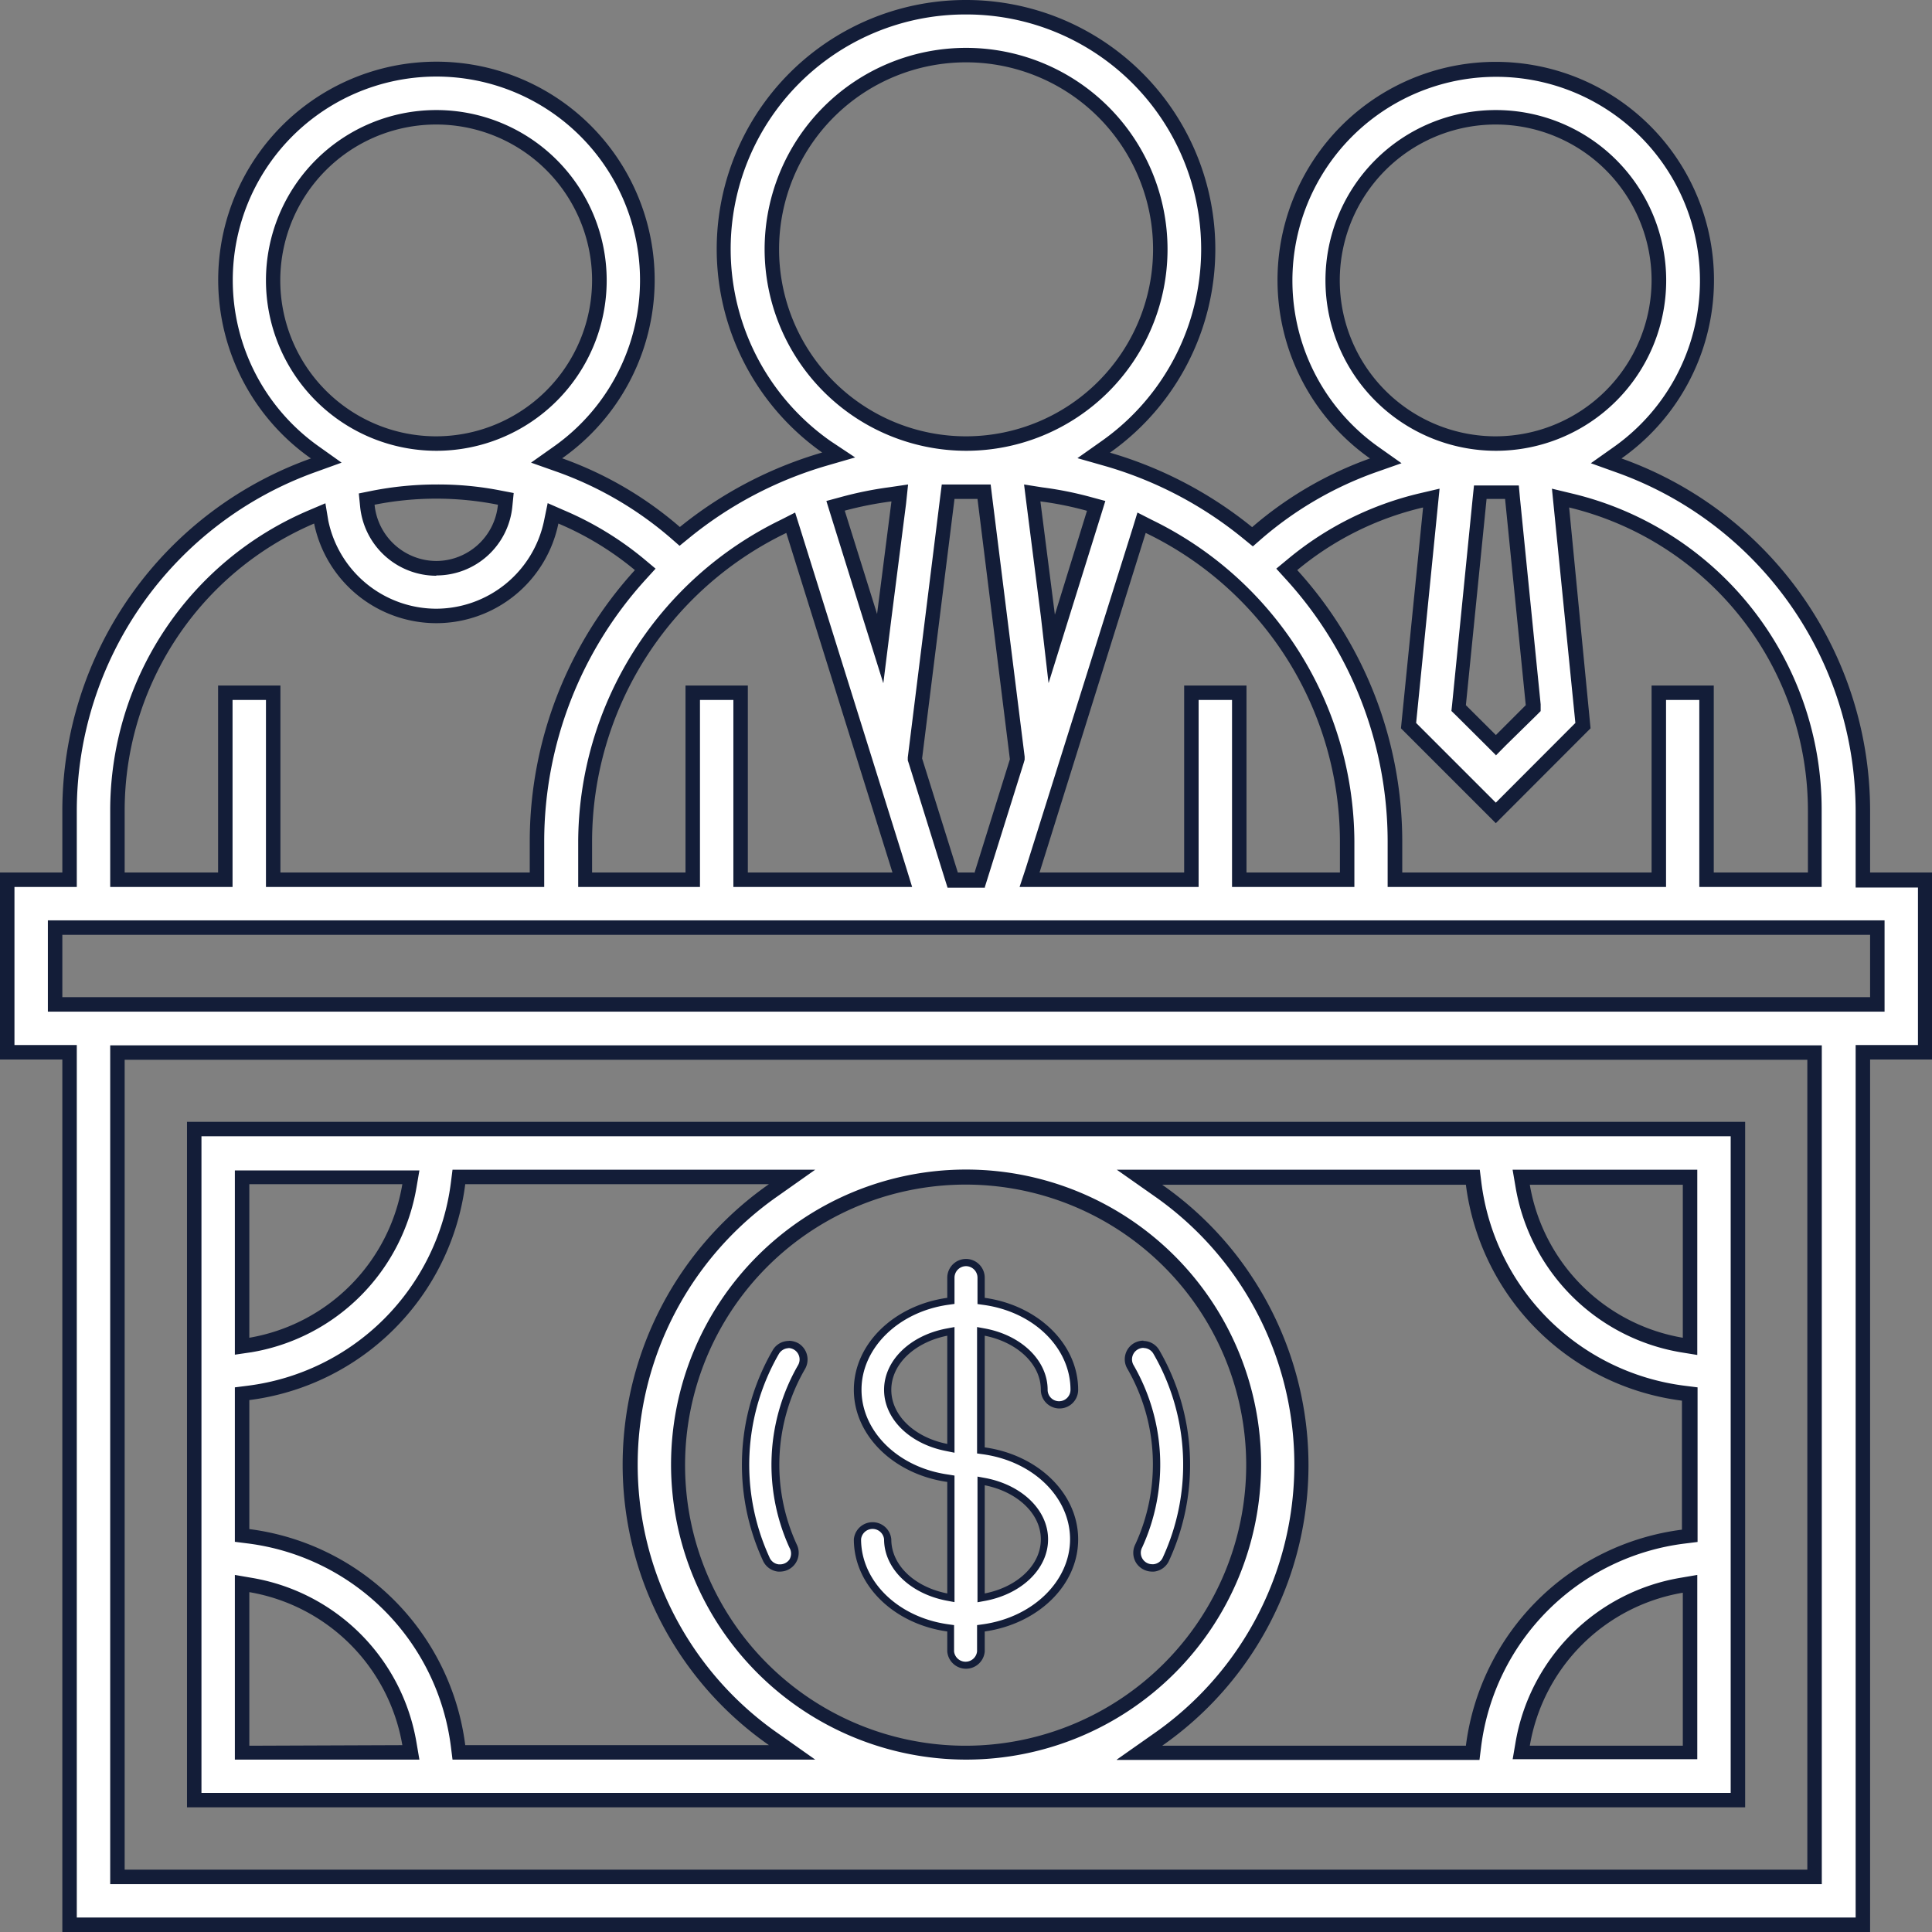
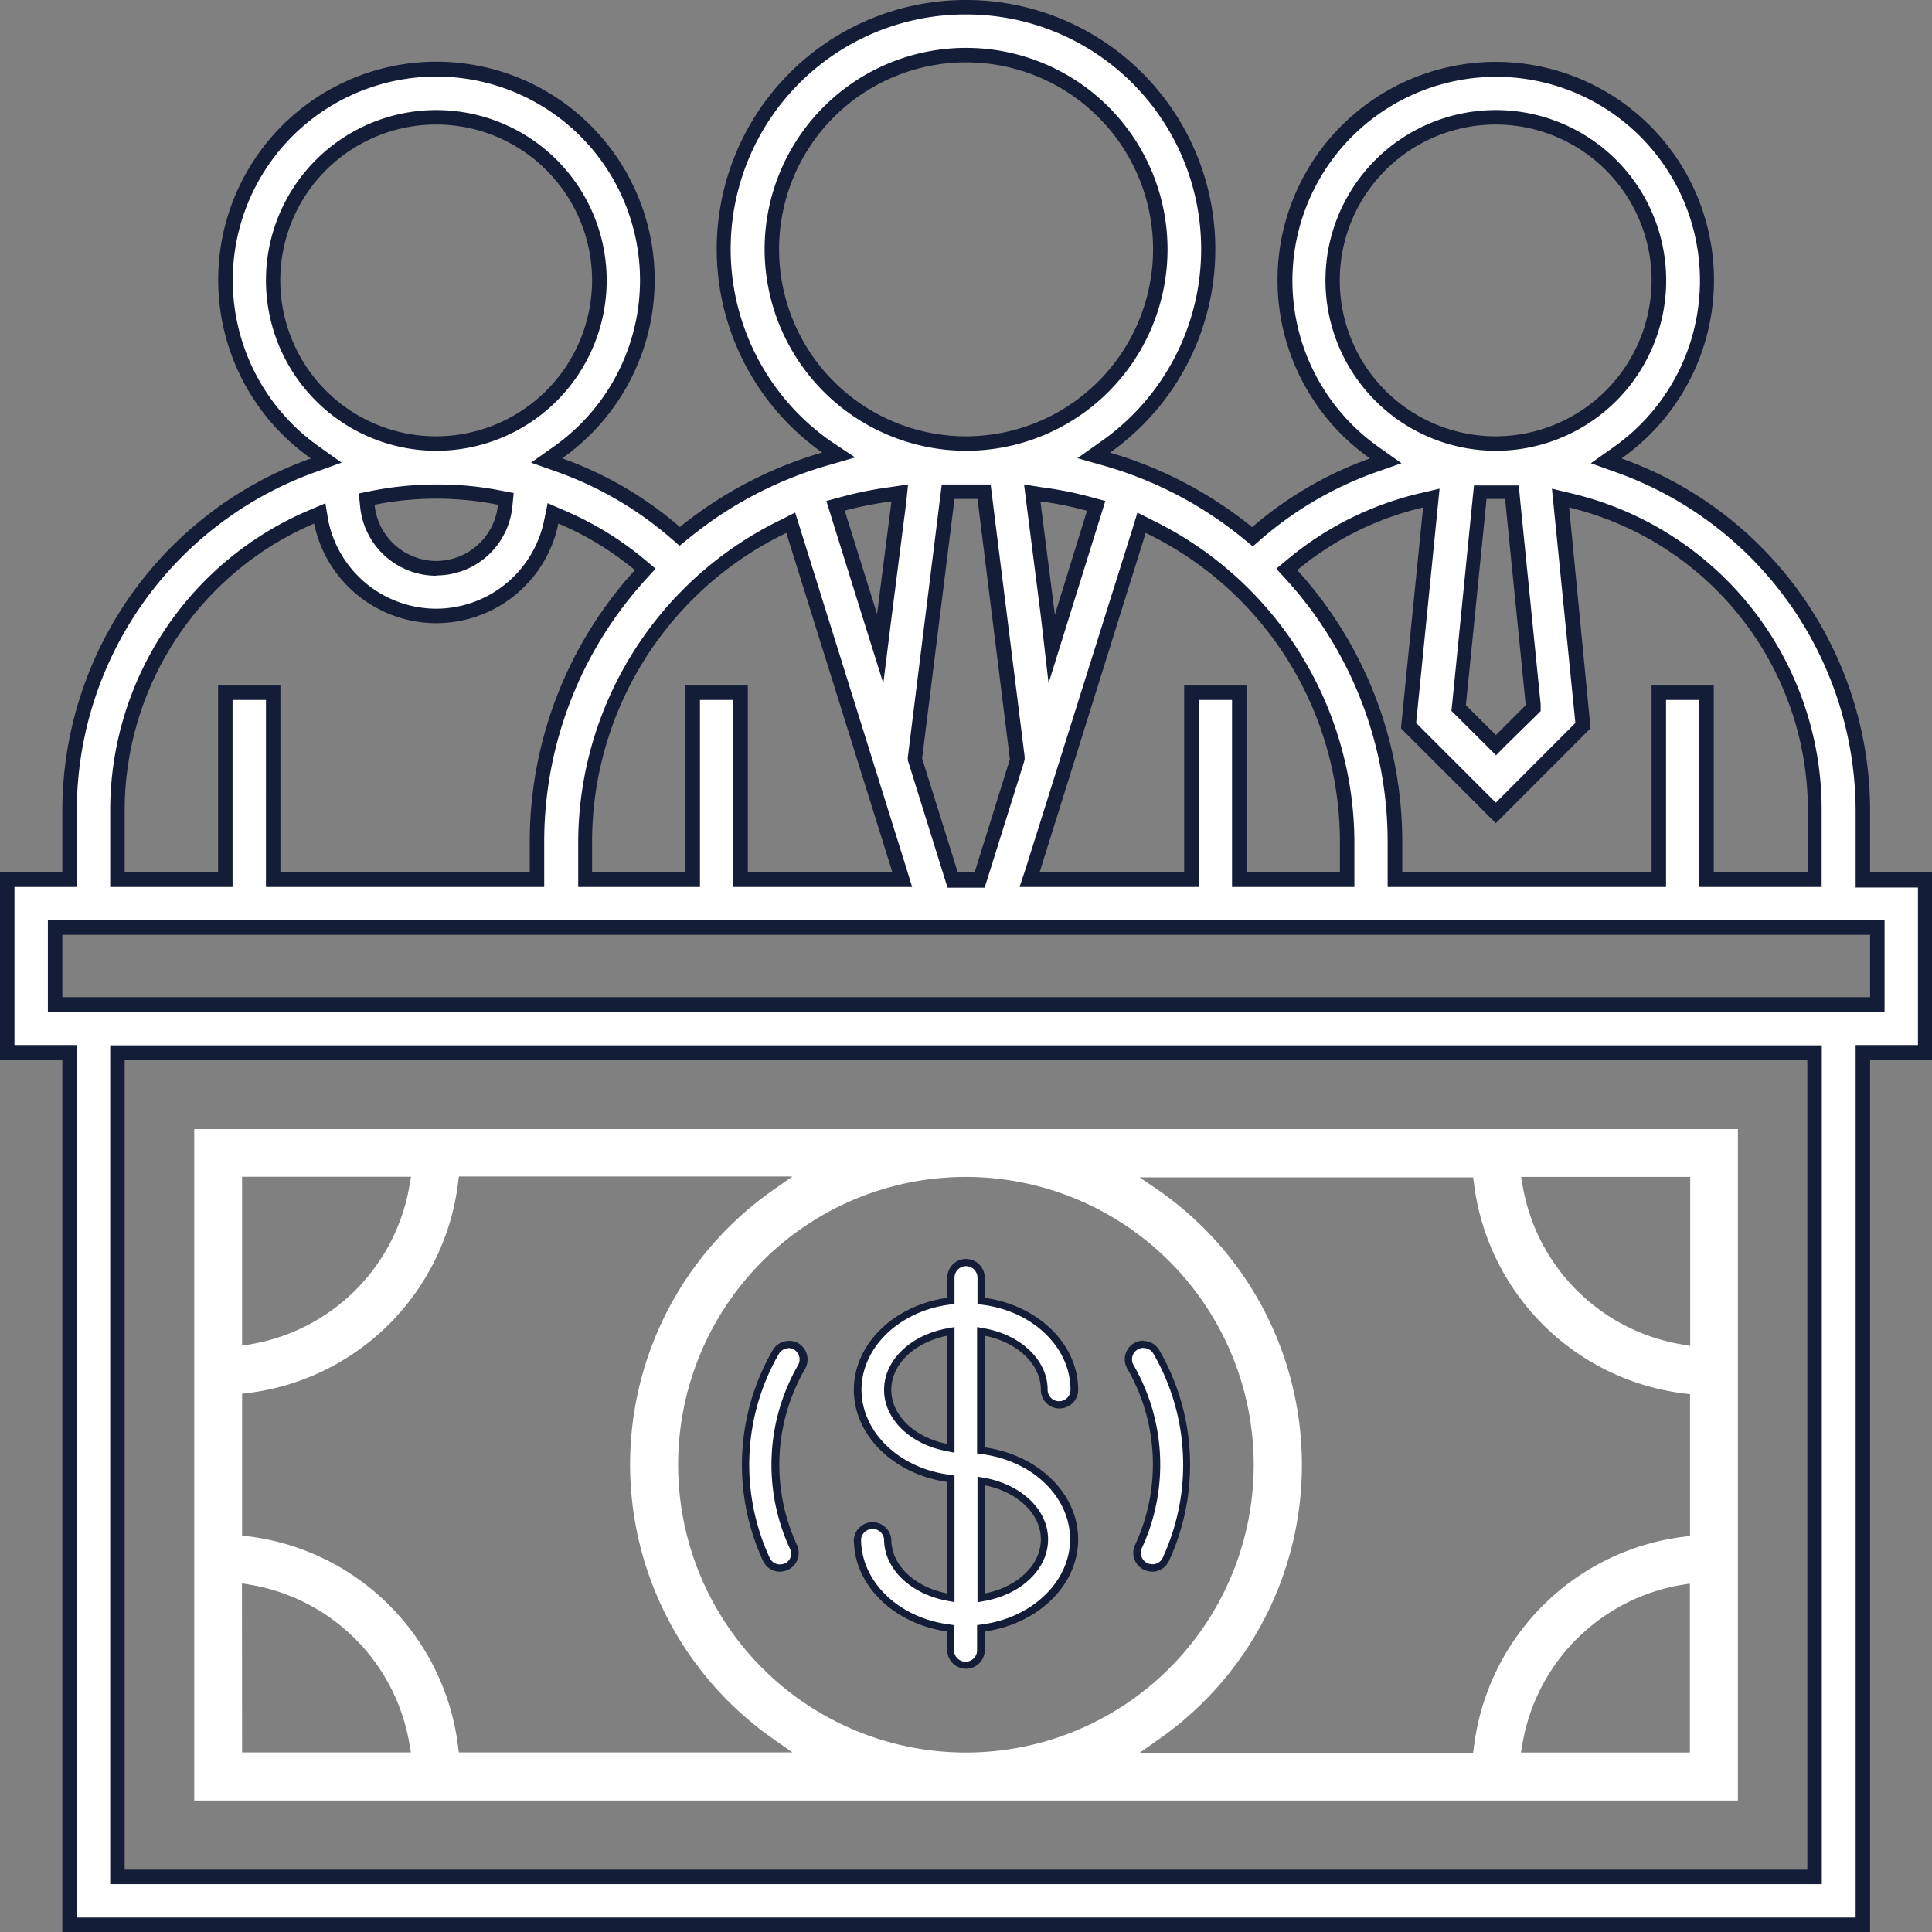
<svg xmlns="http://www.w3.org/2000/svg" viewBox="0 0 133.59 133.59">
  <rect x="0" y="0" width="133.59" height="133.59" fill="#808080" stroke="none" />
  <defs>
    <style>.cls-1{fill:#fff;}.cls-2{fill:#131d38;}</style>
  </defs>
  <g id="Layer_2" data-name="Layer 2">
    <g id="Layer_1-2" data-name="Layer 1">
      <path class="cls-1" d="M13.93,125V78.57H120.67V125ZM80.59,82.79a23.14,23.14,0,0,1,0,38l-1.29.91h23.06l.06-.44a16.69,16.69,0,0,1,14.5-14.5l.44-.06v-9.8l-.44-.05a16.71,16.71,0,0,1-14.5-14.5l-.06-.44H79.3Zm36.18,27.3a13.43,13.43,0,0,0-11,11l-.1.59h11.68V110ZM67.3,81.88a19.9,19.9,0,1,0,19.89,19.89A19.92,19.92,0,0,0,67.3,81.88Zm-35.13.44a16.7,16.7,0,0,1-14.5,14.5l-.43.05v9.8l.43.06a16.69,16.69,0,0,1,14.5,14.5l.06.44H55.29L54,120.76a23.14,23.14,0,0,1,0-38l1.29-.91H32.23ZM17.24,121.67H28.91l-.1-.59a13.43,13.43,0,0,0-11-11l-.58-.1Zm0-28.12.58-.1a13.41,13.41,0,0,0,11-11l.1-.58H17.24Zm88.54-11.09a13.42,13.42,0,0,0,11,11l.59.1V81.88H105.68Z" transform="translate(-0.5 -0.5)" />
-       <path class="cls-2" d="M120.17,79.07v45.4H14.43V79.07H120.17m-88.38,43.1H56.87l-2.58-1.82a22.64,22.64,0,0,1,0-37.15l2.58-1.82H31.79l-.11.87A16.21,16.21,0,0,1,17.61,96.32l-.87.11v10.68l.87.11a16.21,16.21,0,0,1,14.07,14.07l.11.88m86.07-28V81.38H105.09l.2,1.17A13.94,13.94,0,0,0,116.69,94l1.17.19m-40.14,28H102.8l.11-.88A16.2,16.2,0,0,1,117,107.23l.88-.11V96.43l-.88-.11a16.21,16.21,0,0,1-14.07-14.06l-.11-.88H77.72l2.59,1.82a22.65,22.65,0,0,1,0,37.15l-2.59,1.82m-10.42,0a20.4,20.4,0,1,0-20.4-20.4,20.42,20.42,0,0,0,20.4,20.4m-50.56-28L17.9,94a13.92,13.92,0,0,0,11.4-11.4l.2-1.17H16.74V94.14m88.35,28h12.77V109.4l-1.17.2a13.92,13.92,0,0,0-11.4,11.4l-.2,1.17m-88.35,0H29.5L29.3,121a13.89,13.89,0,0,0-11.4-11.4l-1.16-.2v12.77m104.43-44.1H13.43v47.4H121.17V78.07Zm-88.5,43.1a17.26,17.26,0,0,0-14.93-14.94V97.31A17.25,17.25,0,0,0,32.67,82.38h21a23.65,23.65,0,0,0,0,38.79ZM116.86,93a12.93,12.93,0,0,1-10.58-10.58h10.58V93Zm-36,28.21a23.65,23.65,0,0,0,0-38.79h21a17.25,17.25,0,0,0,14.94,14.93v8.92a17.26,17.26,0,0,0-14.94,14.94Zm-13.58,0a19.4,19.4,0,1,1,19.39-19.4,19.42,19.42,0,0,1-19.39,19.4ZM17.74,93V82.38H28.32A12.94,12.94,0,0,1,17.74,93Zm88.54,28.21a12.92,12.92,0,0,1,10.58-10.58v10.58Zm-88.54,0V110.59a12.94,12.94,0,0,1,10.58,10.58Z" transform="translate(-0.5 -0.5)" />
      <path class="cls-1" d="M5.31,133.59V73.26H1V61.33H5.31V56.52A25.42,25.42,0,0,1,22.15,32.67l.9-.32-.78-.56a14.58,14.58,0,1,1,16.81,0l-.79.56.91.32a25.07,25.07,0,0,1,8,4.66l.31.27.33-.27a27.35,27.35,0,0,1,9.66-5l1-.29-.84-.6a16.72,16.72,0,1,1,19.32,0l-.85.6,1,.28a27.39,27.39,0,0,1,9.65,5l.33.27.32-.27a25,25,0,0,1,8-4.66l.9-.32-.78-.56a14.58,14.58,0,1,1,16.81,0l-.79.56.91.32a25.41,25.41,0,0,1,16.83,23.85v4.81h4.31V73.26h-4.31v60.33Zm3.31-3.31H126v-57H8.62ZM4.31,70h126V64.64H4.31Zm114.2-8.62H126V56.52a22,22,0,0,0-16.91-21.41l-.68-.17L110,50.68l-6,6-6-6,1.57-15.73-.69.16a21.7,21.7,0,0,0-8.9,4.43l-.41.34.35.38A27.43,27.43,0,0,1,97,58.68v2.65H115.2V48.4h3.31Zm-32.32,0h7.46V58.68A24.35,24.35,0,0,0,79.94,36.9l-.52-.25L71.7,61.33H82.88V48.4h3.31ZM63.75,53l2.61,8.34h1.88L70.84,53,68.53,34.48H66.06Zm-12,8.34H62.89L55.18,36.65l-.53.25A24.36,24.36,0,0,0,40.94,58.68v2.65H48.4V48.4h3.31Zm-32.32,0H37.63V58.68a27.47,27.47,0,0,1,7.14-18.43l.35-.38-.4-.34a21.82,21.82,0,0,0-5.41-3.29L38.74,36l-.12.6a8.12,8.12,0,0,1-15.91,0l-.12-.6-.57.24A22.06,22.06,0,0,0,8.62,56.52v4.81h7.46V48.4h3.31Zm84.54-26.85h-.41l-.25,0h-.44l-1.49,14.92L103.93,52l2.58-2.59L105,34.52h-.44l-.25,0ZM73.23,45.36l3.08-9.87-.5-.14a24,24,0,0,0-3.29-.66l-.64-.08ZM62.07,34.69a24.57,24.57,0,0,0-3.29.66l-.5.14,3.09,9.87,1.34-10.75Zm-31.4-.21a22,22,0,0,0-4.37.43l-.44.09,0,.45a4.79,4.79,0,0,0,9.53,0l0-.45L35,34.91A21.85,21.85,0,0,0,30.67,34.48ZM103.93,8.62A11.28,11.28,0,1,0,115.2,19.89,11.29,11.29,0,0,0,103.93,8.62ZM67.3,4.31A13.43,13.43,0,1,0,80.73,17.74,13.44,13.44,0,0,0,67.3,4.31ZM30.67,8.62A11.28,11.28,0,1,0,41.94,19.89,11.29,11.29,0,0,0,30.67,8.62Z" transform="translate(-0.5 -0.5)" />
      <path class="cls-2" d="M67.3,1.5A16.23,16.23,0,0,1,76.67,31L75,32.18l2,.57a26.84,26.84,0,0,1,9.48,5l.65.53.63-.55a24.83,24.83,0,0,1,7.83-4.56l1.82-.64-1.57-1.11a14.09,14.09,0,1,1,16.23,0l-1.57,1.11,1.81.65a24.91,24.91,0,0,1,16.5,23.38v5.31h4.31V72.76h-4.31v60.33H5.81V72.76H1.5V61.83H5.81V56.52A24.91,24.91,0,0,1,22.32,33.14l1.8-.65-1.56-1.11a14.08,14.08,0,1,1,16.23,0l-1.57,1.11,1.81.64a24.72,24.72,0,0,1,7.83,4.56l.63.55.65-.53a27,27,0,0,1,9.49-5l2-.58L57.93,31A16.22,16.22,0,0,1,67.3,1.5m0,30.17A13.93,13.93,0,1,0,53.37,17.74,13.95,13.95,0,0,0,67.3,31.67m36.63,0A11.78,11.78,0,1,0,92.15,19.89a11.79,11.79,0,0,0,11.78,11.78m-73.26,0A11.78,11.78,0,1,0,18.89,19.89,11.79,11.79,0,0,0,30.67,31.67m73.26,21.07.7-.71L106.7,50l.33-.33,0-.47-1.43-14.25-.08-.88-.88,0h-.24l-.43,0-.44,0h-.23l-.88,0-.09.87-1.42,14.25-.05.47.34.33L103.22,52l.71.71M68.6,61.83l.22-.7,2.47-7.89.06-.21,0-.21-2.25-18L69,34H65.62l-.11.87-2.24,18,0,.21.07.21,2.46,7.89.22.7H68.6M30.67,40.29a5.28,5.28,0,0,0,5.26-4.8l.09-.9-.89-.17A22.19,22.19,0,0,0,30.67,34a23.12,23.12,0,0,0-4.47.44l-.89.18.09.9a5.3,5.3,0,0,0,5.27,4.79m30.91,7.42.57-4.57,1-7.83L63.29,34,62,34.19a25.33,25.33,0,0,0-3.36.68l-1,.27.31,1,2.24,7.18,1.38,4.4m11.44,0,1.37-4.4,2.24-7.18.31-1-1-.27a24.66,24.66,0,0,0-3.36-.67L71.31,34l.16,1.28,1,7.83L73,47.71M96.46,61.83H115.7V48.9H118V61.83h8.46V56.52a22.46,22.46,0,0,0-17.28-21.9l-1.37-.33.14,1.4,1.48,14.8L103.93,56l-5.51-5.51,1.48-14.8.14-1.4-1.37.32a22.23,22.23,0,0,0-9.11,4.54l-.81.67.7.77a26.94,26.94,0,0,1,7,18.09v3.15M30.67,42.59A7.64,7.64,0,0,1,23.2,36.5L23,35.3l-1.13.48A22.55,22.55,0,0,0,8.12,56.52v5.31h8.46V48.9h2.31V61.83H38.13V58.68a26.94,26.94,0,0,1,7-18.09l.7-.77-.8-.67a22.38,22.38,0,0,0-5.54-3.37l-1.12-.49-.25,1.21a7.64,7.64,0,0,1-7.46,6.09m9.77,19.24H48.9V48.9h2.31V61.83H63.57l-.4-1.3L55.83,37.05l-.35-1.11-1,.51a24.85,24.85,0,0,0-14,22.23v3.15m30.58,0H83.38V48.9h2.31V61.83h8.46V58.68a24.85,24.85,0,0,0-14-22.23l-1-.51-.34,1.11L71.43,60.53,71,61.83M3.81,70.45h127V64.14H3.81v6.31m4.31,60.33H126.47v-58H8.12v58M67.3.5a17.22,17.22,0,0,0-9.95,31.29,28.1,28.1,0,0,0-9.84,5.15,25.52,25.52,0,0,0-8.14-4.75A15.09,15.09,0,1,0,22,32.2,25.88,25.88,0,0,0,4.81,56.52v4.31H.5V73.76H4.81v60.33h125V73.76h4.31V60.83h-4.31V56.52A25.87,25.87,0,0,0,112.62,32.2a15.09,15.09,0,1,0-17.39,0,25.56,25.56,0,0,0-8.15,4.75,28.06,28.06,0,0,0-9.83-5.15A17.23,17.23,0,0,0,67.3.5Zm0,30.17A12.93,12.93,0,1,1,80.23,17.74,12.94,12.94,0,0,1,67.3,30.67Zm36.63,0A10.78,10.78,0,1,1,114.7,19.89a10.8,10.8,0,0,1-10.77,10.78Zm-73.26,0A10.78,10.78,0,1,1,41.44,19.89,10.8,10.8,0,0,1,30.67,30.67Zm73.26,20.65-2.07-2.06L103.29,35c.21,0,.42,0,.64,0l.64,0L106,49.26l-2.06,2.06ZM67.87,60.83H66.73l-2.47-7.89L66.5,35h1.59l2.24,18-2.46,7.89ZM30.67,39.29A4.31,4.31,0,0,1,26.4,35.4a21.87,21.87,0,0,1,8.53,0,4.3,4.3,0,0,1-4.26,3.89ZM61.16,43l-2.25-7.19a24.61,24.61,0,0,1,3.23-.64l-1,7.83Zm12.28,0-1-7.83a23,23,0,0,1,3.22.65L73.44,43ZM98.9,35.59,97.37,50.86l6.56,6.56,6.55-6.56L109,35.59a21.57,21.57,0,0,1,16.51,20.93v4.31H119V47.9H114.7V60.83H97.46V58.68A27.91,27.91,0,0,0,90.2,39.92a21.11,21.11,0,0,1,8.7-4.33Zm-68.23,8a8.62,8.62,0,0,0,8.44-6.89,21.18,21.18,0,0,1,5.29,3.22,27.87,27.87,0,0,0-7.27,18.76v2.15H19.89V47.9H15.58V60.83H9.12V56.52A21.59,21.59,0,0,1,22.22,36.7a8.63,8.63,0,0,0,8.45,6.89ZM72.38,60.83l7.34-23.48A23.7,23.7,0,0,1,93.15,58.68v2.15H86.69V47.9H82.38V60.83Zm-30.94,0V58.68A23.71,23.71,0,0,1,54.87,37.35l7.34,23.48h-10V47.9H47.9V60.83ZM4.81,69.45V65.14h125v4.31Zm4.31,60.33v-56H125.47v56Z" transform="translate(-0.5 -0.5)" />
      <g id="Shape">
        <path class="cls-1" d="M67.3,115.74a1,1,0,0,1-1-1v-1.6l-.21,0c-3.62-.51-6.25-3.08-6.25-6.12a1,1,0,0,1,2.09,0c0,1.88,1.67,3.52,4.08,4l.29.06v-8.24l-.21,0c-3.62-.51-6.25-3.08-6.25-6.12S62.42,91,66,90.48l.21,0v-1.6a1,1,0,1,1,2.09,0v1.6l.22,0c3.62.51,6.24,3.09,6.24,6.12a1,1,0,1,1-2.08,0c0-1.88-1.68-3.52-4.08-4l-.3-.06v8.23l.21,0c3.63.52,6.25,3.09,6.25,6.12s-2.62,5.61-6.25,6.12l-.21,0v1.6A1,1,0,0,1,67.3,115.74Zm1-4.75.3-.06c2.4-.47,4.08-2.11,4.08-4s-1.68-3.51-4.08-4l-.3-.06ZM66,92.62c-2.41.46-4.08,2.1-4.08,4s1.67,3.52,4.08,4l.29.06V92.56Z" transform="translate(-0.5 -0.5)" />
        <path class="cls-2" d="M67.3,88.05a.8.8,0,0,1,.79.8v1.82l.43.06c3.5.49,6,3,6,5.87a.79.79,0,1,1-1.58,0c0-2-1.76-3.74-4.28-4.23l-.6-.11V101l.43.06c3.5.5,6,3,6,5.87s-2.53,5.38-6,5.88l-.43.06v1.82a.8.8,0,0,1-1.59,0v-1.82l-.43-.06c-3.49-.5-6-3-6-5.88a.8.8,0,0,1,1.59,0c0,2,1.76,3.74,4.28,4.24l.59.11v-8.75l-.43-.07c-3.49-.49-6-3-6-5.87s2.54-5.38,6-5.87l.43-.06V88.85a.8.8,0,0,1,.8-.8M66.5,101V92.26l-.59.11c-2.52.49-4.28,2.23-4.28,4.23s1.76,3.74,4.28,4.23l.59.12m1.59,10.34.6-.11c2.52-.5,4.28-2.24,4.28-4.24s-1.76-3.73-4.28-4.23l-.6-.11v8.69M67.3,87.55a1.3,1.3,0,0,0-1.3,1.3v1.39c-3.66.51-6.46,3.17-6.46,6.36s2.8,5.85,6.46,6.37v7.71c-2.22-.43-3.87-1.93-3.87-3.74a1.3,1.3,0,0,0-2.59,0c0,3.2,2.8,5.86,6.46,6.37v1.39a1.3,1.3,0,0,0,2.59,0v-1.39c3.66-.52,6.46-3.17,6.46-6.37s-2.8-5.85-6.46-6.36V92.86c2.22.44,3.88,1.94,3.88,3.74a1.29,1.29,0,1,0,2.58,0c0-3.19-2.8-5.85-6.46-6.36V88.85a1.3,1.3,0,0,0-1.29-1.3ZM66,100.34c-2.22-.43-3.87-1.94-3.87-3.74s1.65-3.3,3.87-3.74v7.48Zm2.59,10.34V103.2c2.22.44,3.88,1.94,3.88,3.74s-1.66,3.31-3.88,3.74Z" transform="translate(-0.5 -0.5)" />
      </g>
      <g id="Shape-2" data-name="Shape">
        <path class="cls-1" d="M54.31,108.91a1.05,1.05,0,0,1-.86-.63A15.61,15.61,0,0,1,54.13,94a1,1,0,0,1,.9-.52,1.07,1.07,0,0,1,.52.14A1,1,0,0,1,55.93,95a13.55,13.55,0,0,0-.59,12.37,1,1,0,0,1-.92,1.52Z" transform="translate(-0.5 -0.5)" />
        <path class="cls-2" d="M55,93.71a.83.83,0,0,1,.4.11.79.79,0,0,1,.28,1.08,13.82,13.82,0,0,0-.59,12.62.81.81,0,0,1,0,.81.8.8,0,0,1-.65.34h-.09a.79.79,0,0,1-.65-.5,15.35,15.35,0,0,1,.66-14.06.81.81,0,0,1,.69-.39m0-.5a1.29,1.29,0,0,0-1.12.64,15.82,15.82,0,0,0-.69,14.52,1.3,1.3,0,0,0,1.06.79h.14a1.3,1.3,0,0,0,1.15-1.88,13.22,13.22,0,0,1,.58-12.14,1.31,1.31,0,0,0-.47-1.77,1.4,1.4,0,0,0-.65-.17Z" transform="translate(-0.5 -0.5)" />
      </g>
      <g id="Shape-3" data-name="Shape">
        <path class="cls-1" d="M80.18,108.92a1,1,0,0,1-.86-.45,1,1,0,0,1-.07-1.06A13.51,13.51,0,0,0,78.66,95,1.05,1.05,0,0,1,79,93.6a1.08,1.08,0,0,1,.53-.14,1,1,0,0,1,.9.52,15.58,15.58,0,0,1,.67,14.29,1,1,0,0,1-.85.64Z" transform="translate(-0.5 -0.5)" />
        <path class="cls-2" d="M79.57,93.71h0a.79.79,0,0,1,.68.39,15.33,15.33,0,0,1,.66,14.08.78.78,0,0,1-.65.48h-.08a.79.79,0,0,1-.7-1.17,13.75,13.75,0,0,0-.6-12.6.79.79,0,0,1,.29-1.08.8.8,0,0,1,.4-.11m0-.5a1.34,1.34,0,0,0-.65.17h0a1.29,1.29,0,0,0-.47,1.77A13.22,13.22,0,0,1,79,107.29a1.3,1.3,0,0,0,.09,1.32,1.32,1.32,0,0,0,1.07.56h.13a1.29,1.29,0,0,0,1.06-.79,15.82,15.82,0,0,0-.69-14.52,1.29,1.29,0,0,0-1.11-.64Z" transform="translate(-0.5 -0.5)" />
      </g>
    </g>
  </g>
</svg>